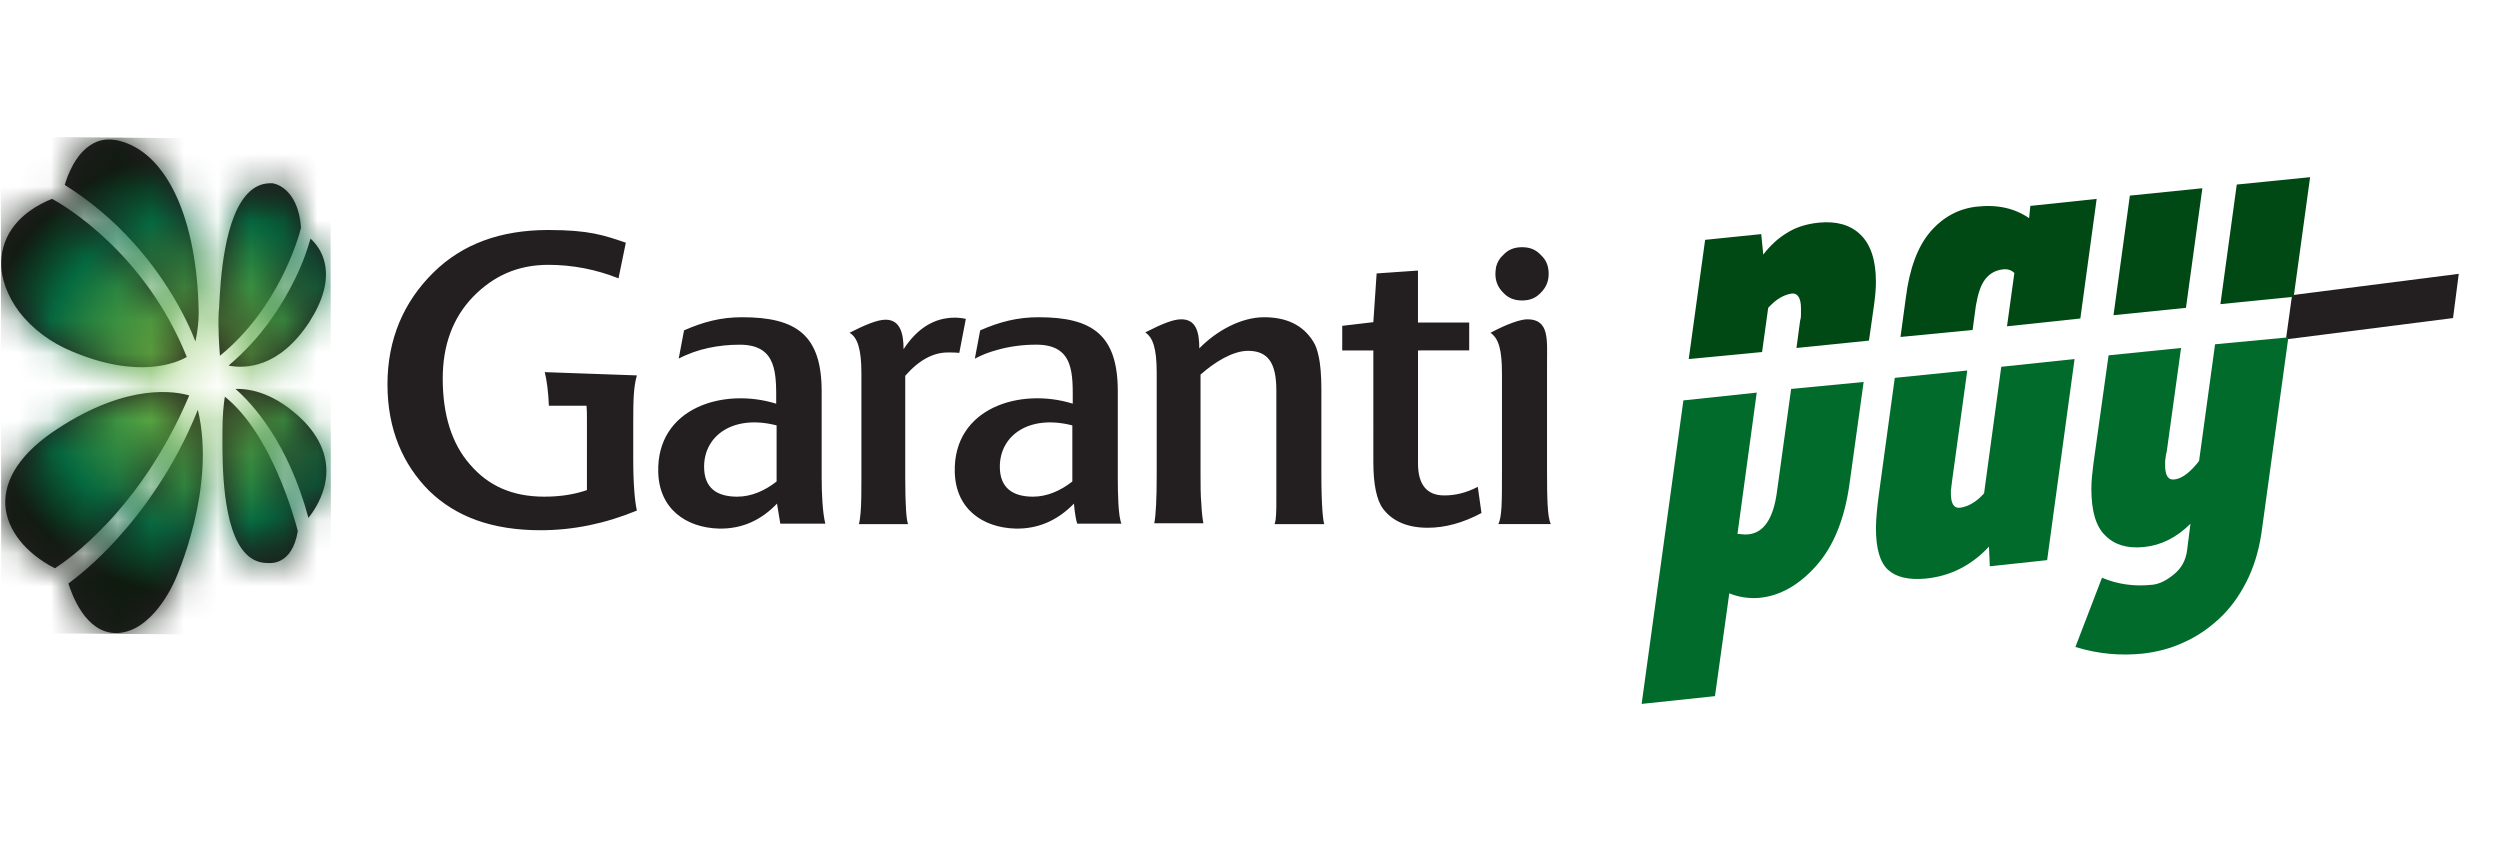
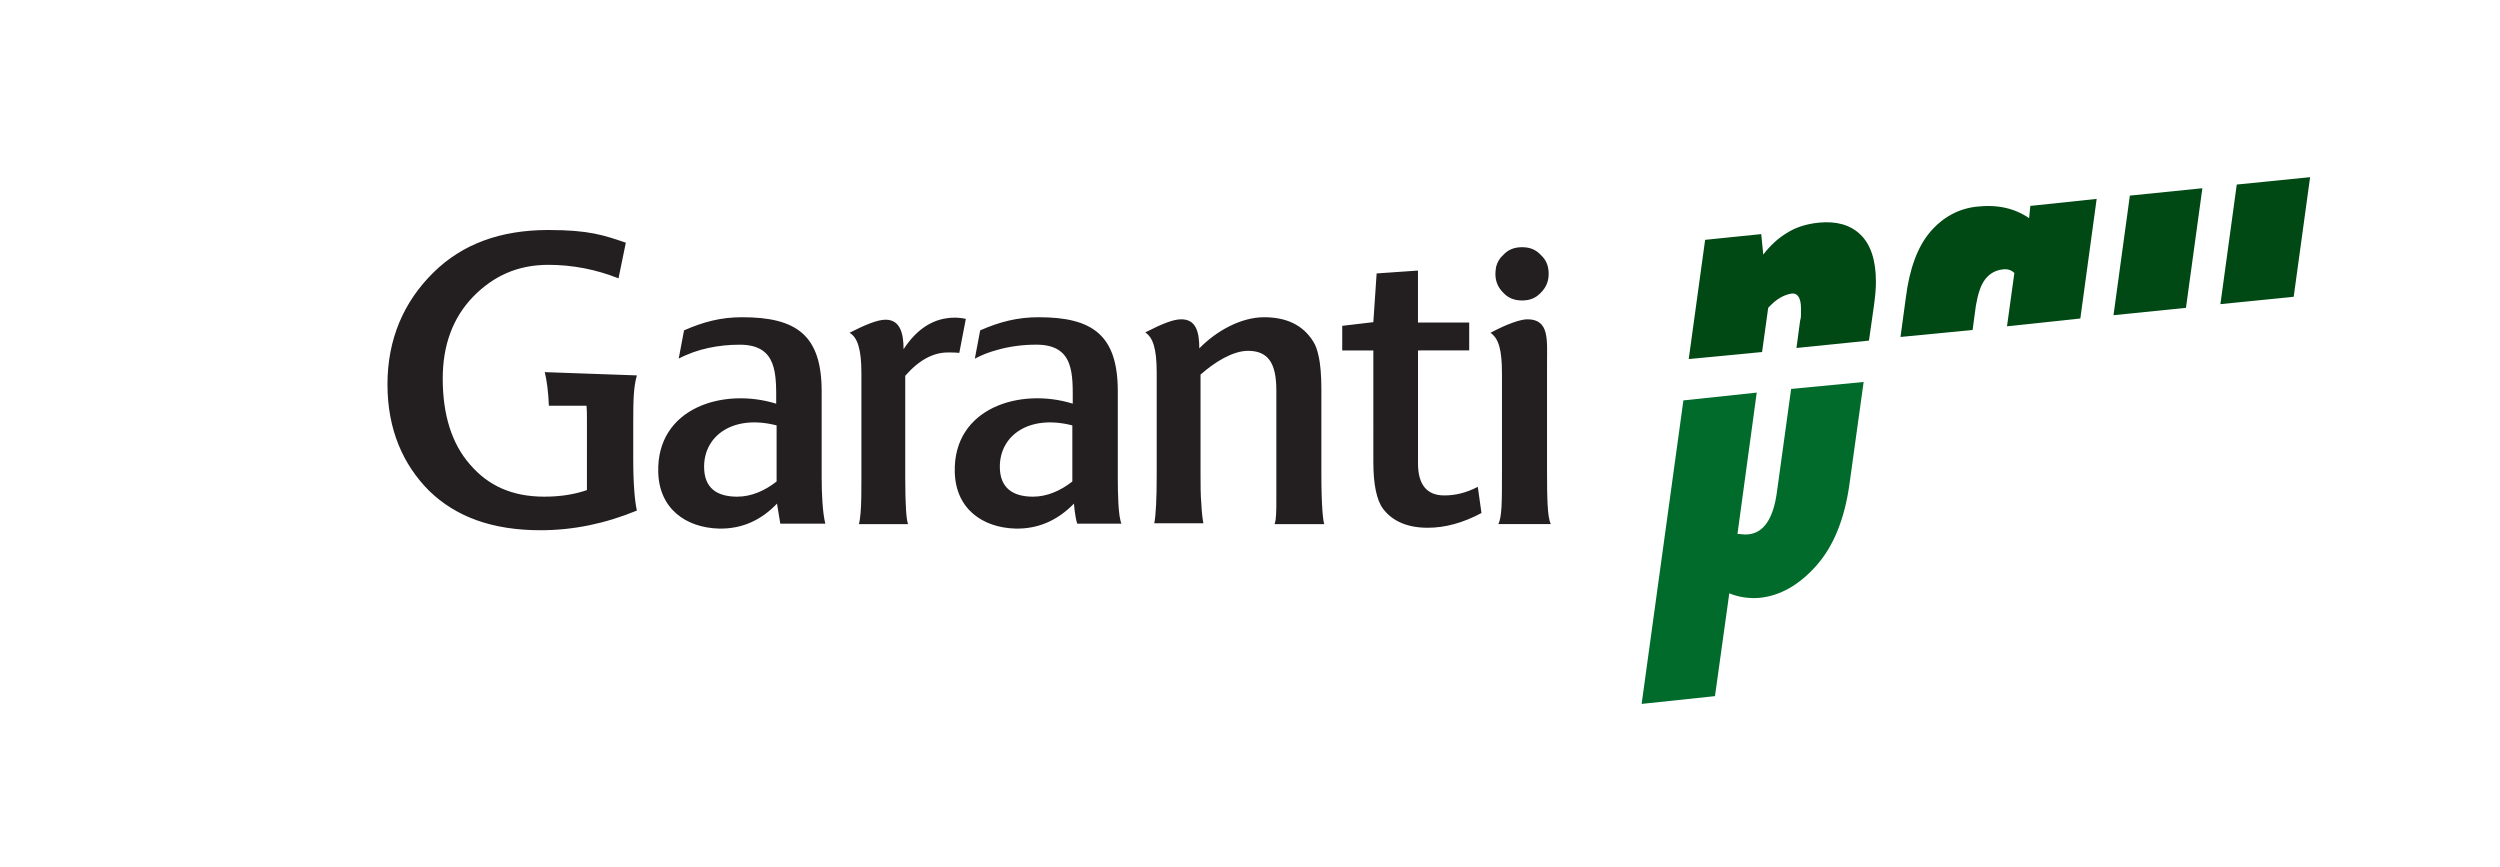
<svg xmlns="http://www.w3.org/2000/svg" xmlns:xlink="http://www.w3.org/1999/xlink" width="75" height="26" viewBox="0 0 75 26">
  <defs>
    <radialGradient id="74njryjoxb" cx="60.427%" cy="47.653%" r="67.049%" fx="60.427%" fy="47.653%" gradientTransform="scale(1 .662) rotate(.492 -27.745 .598)">
      <stop offset="0%" stop-color="#7EC142" />
      <stop offset="11.23%" stop-color="#73B942" />
      <stop offset="31.26%" stop-color="#54A341" />
      <stop offset="57.56%" stop-color="#237F40" />
      <stop offset="71.91%" stop-color="#056A40" />
      <stop offset="100%" stop-color="#0F1A0F" />
    </radialGradient>
-     <path id="r1lijp1pqa" d="M9.695 10.543c-.11.393-.32.713-.467.897-.602-2.249-1.671-3.416-2.187-3.87.442-.013 1.204.122 2.052.97.59.614.799 1.29.602 2.003m-2.974-2.74c-.036.209-.073.577-.073 1.032v.197c0 .761-.013 2.764.712 3.49.185.184.394.27.64.27h.024c.025 0 .713.098.885-.959-.086-.344-.787-2.912-2.188-4.03m-1.069-.037c-.368-.11-1.806-.406-3.944.995-1.081.7-1.622 1.5-1.573 2.31.05.725.602 1.426 1.487 1.88.344-.22 2.568-1.732 4.03-5.185m.258.43c-.712 1.782-1.708 3.084-2.42 3.87-.688.762-1.266 1.193-1.463 1.34.099.307.504 1.487 1.426 1.487 1.081 0 1.732-1.5 1.745-1.524.061-.123 1.278-2.826.712-5.173m3.81-4.387c-.074-.368-.283-.614-.43-.75-.074.259-.21.701-.48 1.242-.344.7-.958 1.708-1.978 2.568.48.098 1.511.086 2.42-1.303.419-.65.578-1.24.468-1.757M8.147 1.401c-.258-.012-.467.061-.664.233-.798.7-.897 2.728-.934 3.49l-.012.135c-.024.467.012 1.032.037 1.315 1.77-1.438 2.372-3.576 2.433-3.846C8.909 1.51 8.184 1.4 8.147 1.4M5.935 5.247c-.05-2.814-.97-4.78-2.396-5.124-.307-.074-.59-.037-.836.123-.491.307-.712.958-.786 1.204 1.597.995 2.617 2.31 3.182 3.232.381.614.615 1.142.738 1.462.11-.48.098-.897.098-.897m-4.399-3.38C.566 2.262.025 2.938.012 3.773 0 4.264.197 4.78.553 5.26c.38.492.922.91 1.573 1.18 2.027.86 3.17.332 3.453.172C4.325 3.49 1.905 2.064 1.536 1.868" />
  </defs>
  <g fill="none" fill-rule="evenodd">
    <g>
      <g>
        <g>
          <g>
            <g transform="translate(-253 -545) translate(16 522) translate(237 23) translate(0 4) translate(.025 .098)">
              <mask id="nsqadmqwoc" fill="#fff">
                <use xlink:href="#r1lijp1pqa" />
              </mask>
              <use fill="#231F20" fill-rule="nonzero" xlink:href="#r1lijp1pqa" />
              <path fill="url(#74njryjoxb)" fill-rule="nonzero" d="M0.012 14.893L9.904 14.967 9.892 0.086 0 0z" mask="url(#nsqadmqwoc)" />
            </g>
            <g fill-rule="nonzero">
              <path fill="#231F20" d="M34.91 2.986c0-.234-.074-.418-.234-.565-.16-.172-.344-.234-.565-.234-.234 0-.418.074-.565.234-.11.098-.172.209-.21.344-.011.061-.024.135-.024.22 0 .222.074.406.234.566.147.16.331.234.565.234.221 0 .405-.062.565-.234.16-.16.234-.344.234-.565m.061 7.495c-.098-.184-.11-.786-.11-1.548v-3.28c0-.689.073-1.303-.59-1.303-.21 0-.627.147-1.106.405.246.172.344.504.344 1.23v2.973c0 .86 0 1.327-.11 1.536h1.572v-.012zm-3.686.123c-.615 0-1.057-.196-1.34-.565-.196-.258-.295-.737-.295-1.413V5.284h-.933v-.738l.933-.11.099-1.462 1.24-.086v1.56h1.537v.836H30.99v3.391c0 .64.27.959.786.959.332 0 .652-.074 1.008-.258l.11.786c-.552.295-1.093.442-1.61.442M11.748 9.216c-.344.27-.75.455-1.18.455-.614 0-.995-.259-.995-.898 0-.946.885-1.572 2.175-1.24v1.683zm1.462 1.266c-.086-.345-.11-.91-.11-1.389v-2.58c0-1.684-.75-2.225-2.384-2.225-.639 0-1.155.136-1.745.394l-.16.848c.553-.295 1.205-.418 1.831-.418 1.143 0 1.094.897 1.094 1.77-1.585-.492-3.588.122-3.539 2.051.025 1.094.823 1.671 1.83 1.696.689.012 1.266-.258 1.733-.75l.099.603h1.351zm13.48 0c.05-.123.05-.406.05-.738V6.476c0-.811-.246-1.18-.849-1.18-.454 0-.995.332-1.425.713v2.973c0 .344 0 .652.025.91.012.258.036.454.061.577h-1.474c.049-.246.073-.737.073-1.45V5.947c0-.75-.123-1.056-.344-1.204.529-.27.848-.393 1.081-.393.443 0 .541.38.541.872.516-.528 1.254-.934 1.942-.934.675 0 1.167.234 1.474.725.074.111.123.258.16.43.061.259.086.603.086 1.008v2.52c0 .994.05 1.412.086 1.523h-1.487v-.012zm-9.461-5.125c-.099-.012-.197-.012-.345-.012-.43 0-.86.221-1.277.7v3.036c0 .884.036 1.302.086 1.413h-1.475c.025-.099.037-.21.05-.344.024-.283.024-.652.024-1.057V5.96c0-.689-.11-1.07-.357-1.205.43-.22.824-.393 1.082-.393.442 0 .54.418.54.885.418-.64.934-.946 1.536-.946.11 0 .222.012.332.037l-.196 1.02zm4.865 5.125c-.098-.222-.11-.91-.11-1.389v-2.58c0-1.684-.75-2.225-2.372-2.225-.639 0-1.167.136-1.757.394l-.16.848c.21-.111.43-.197.664-.259.38-.11.786-.16 1.18-.16 1.155 0 1.093.898 1.093 1.77-1.573-.491-3.588.123-3.539 2.052.025 1.094.824 1.671 1.831 1.696.688.012 1.266-.258 1.745-.75 0 0 .025.381.098.603h1.327zM20.62 9.216c-.344.27-.75.455-1.18.455-.602 0-.995-.259-.995-.898 0-.946.885-1.572 2.175-1.24v1.683zM7.004 3.121c-.676-.27-1.388-.405-2.101-.405-.922 0-1.647.331-2.261.958-.615.639-.91 1.462-.91 2.458 0 1.08.27 1.953.824 2.58.54.627 1.253.959 2.224.959.504 0 .922-.074 1.278-.197V7.348c0-.147 0-.283-.012-.405h-1.13c-.013-.381-.062-.775-.124-1.008l2.765.098c-.098.332-.11.725-.11 1.413V8.54c0 .762.049 1.29.11 1.548-.958.394-1.917.59-2.888.59-1.437 0-2.53-.393-3.342-1.18C.541 8.712.074 7.655.074 6.304c0-1.364.491-2.482 1.376-3.355.872-.86 2.015-1.278 3.453-1.278 1.229 0 1.671.16 2.322.381l-.22 1.07" transform="translate(-253 -545) translate(16 522) translate(237 23) translate(0 4) translate(11.55 1.229)" />
              <path fill="#006B2A" d="M42.184 6.439l-.43 3.12c-.11.775-.393 1.193-.848 1.242-.061 0-.11.012-.16 0-.049 0-.11-.012-.172-.012l.578-4.24-2.2.234-1.253 9.105 2.2-.233.43-3.085c.294.123.602.16.909.136.614-.062 1.18-.381 1.696-.959.516-.577.847-1.388.995-2.42l.43-3.097-2.175.209z" transform="translate(-253 -545) translate(16 522) translate(237 23) translate(0 4) translate(11.55 1.229)" />
              <path fill="#004914" d="M41.312 5.333l.184-1.327c.233-.258.467-.393.713-.43.172-.013.27.135.27.442v.172c0 .062 0 .123-.025.197l-.11.823 2.175-.221.147-1.032c.037-.27.062-.504.062-.725 0-.664-.16-1.13-.467-1.426-.308-.295-.725-.405-1.241-.356-.369.037-.689.135-.959.307-.27.16-.504.381-.713.651l-.061-.614-1.683.172-.492 3.576 2.2-.21z" transform="translate(-253 -545) translate(16 522) translate(237 23) translate(0 4) translate(11.55 1.229)" />
-               <path fill="#231F20" d="M57.028 4.952L57.212 3.625 62.213 2.986 62.041 4.313z" transform="translate(-253 -545) translate(16 522) translate(237 23) translate(0 4) translate(11.55 1.229)" />
              <path fill="#004914" d="M57.261 3.674L57.753 0.086 55.553 0.307 55.062 3.895z" transform="translate(-253 -545) translate(16 522) translate(237 23) translate(0 4) translate(11.55 1.229)" />
-               <path fill="#006B2A" d="M54.902 5.1l-.48 3.501c-.27.345-.515.529-.737.553-.196.025-.282-.122-.282-.442 0-.074 0-.135.012-.197.012-.061.012-.122.037-.196l.43-3.109-2.175.221-.455 3.256c-.036.283-.061.529-.061.75 0 .664.135 1.13.418 1.4.282.283.663.394 1.155.345.516-.05.983-.283 1.4-.7l-.098.774c-.037.32-.172.565-.405.75-.221.184-.43.282-.627.306-.553.062-1.057-.012-1.524-.209l-.798 2.077c.676.209 1.351.27 2.04.197.405-.05.81-.148 1.204-.332.393-.172.75-.418 1.069-.713.32-.295.59-.663.81-1.093.222-.43.37-.91.455-1.45l.811-5.898-2.2.208z" transform="translate(-253 -545) translate(16 522) translate(237 23) translate(0 4) translate(11.55 1.229)" />
              <path fill="#004914" d="M54.029 4.006L54.521 0.418 52.346 0.639 51.855 4.227z" transform="translate(-253 -545) translate(16 522) translate(237 23) translate(0 4) translate(11.55 1.229)" />
-               <path fill="#006B2A" d="M48.488 5.775l-.516 3.797c-.234.258-.467.393-.713.43-.197.025-.283-.123-.283-.442 0-.05 0-.11.013-.172.012-.062.012-.123.024-.197l.455-3.305-2.175.221-.48 3.514c-.024.197-.049.369-.06.529-.013.16-.025.307-.025.467 0 .614.122 1.032.368 1.253.246.221.627.307 1.13.258.738-.074 1.365-.393 1.893-.958l.025.59 1.72-.185.823-6.033-2.2.233z" transform="translate(-253 -545) translate(16 522) translate(237 23) translate(0 4) translate(11.55 1.229)" />
              <path fill="#004914" d="M47.628 4.67l.098-.726c.061-.356.147-.626.282-.798.136-.172.308-.27.541-.295.135-.013.246.024.332.11L48.66 4.56l2.2-.234.49-3.588-1.99.21-.037.368c-.43-.295-.946-.418-1.585-.344-.528.061-.995.307-1.376.75-.381.442-.627 1.105-.737 1.978l-.16 1.18 2.163-.21z" transform="translate(-253 -545) translate(16 522) translate(237 23) translate(0 4) translate(11.55 1.229)" />
            </g>
          </g>
        </g>
      </g>
    </g>
  </g>
</svg>